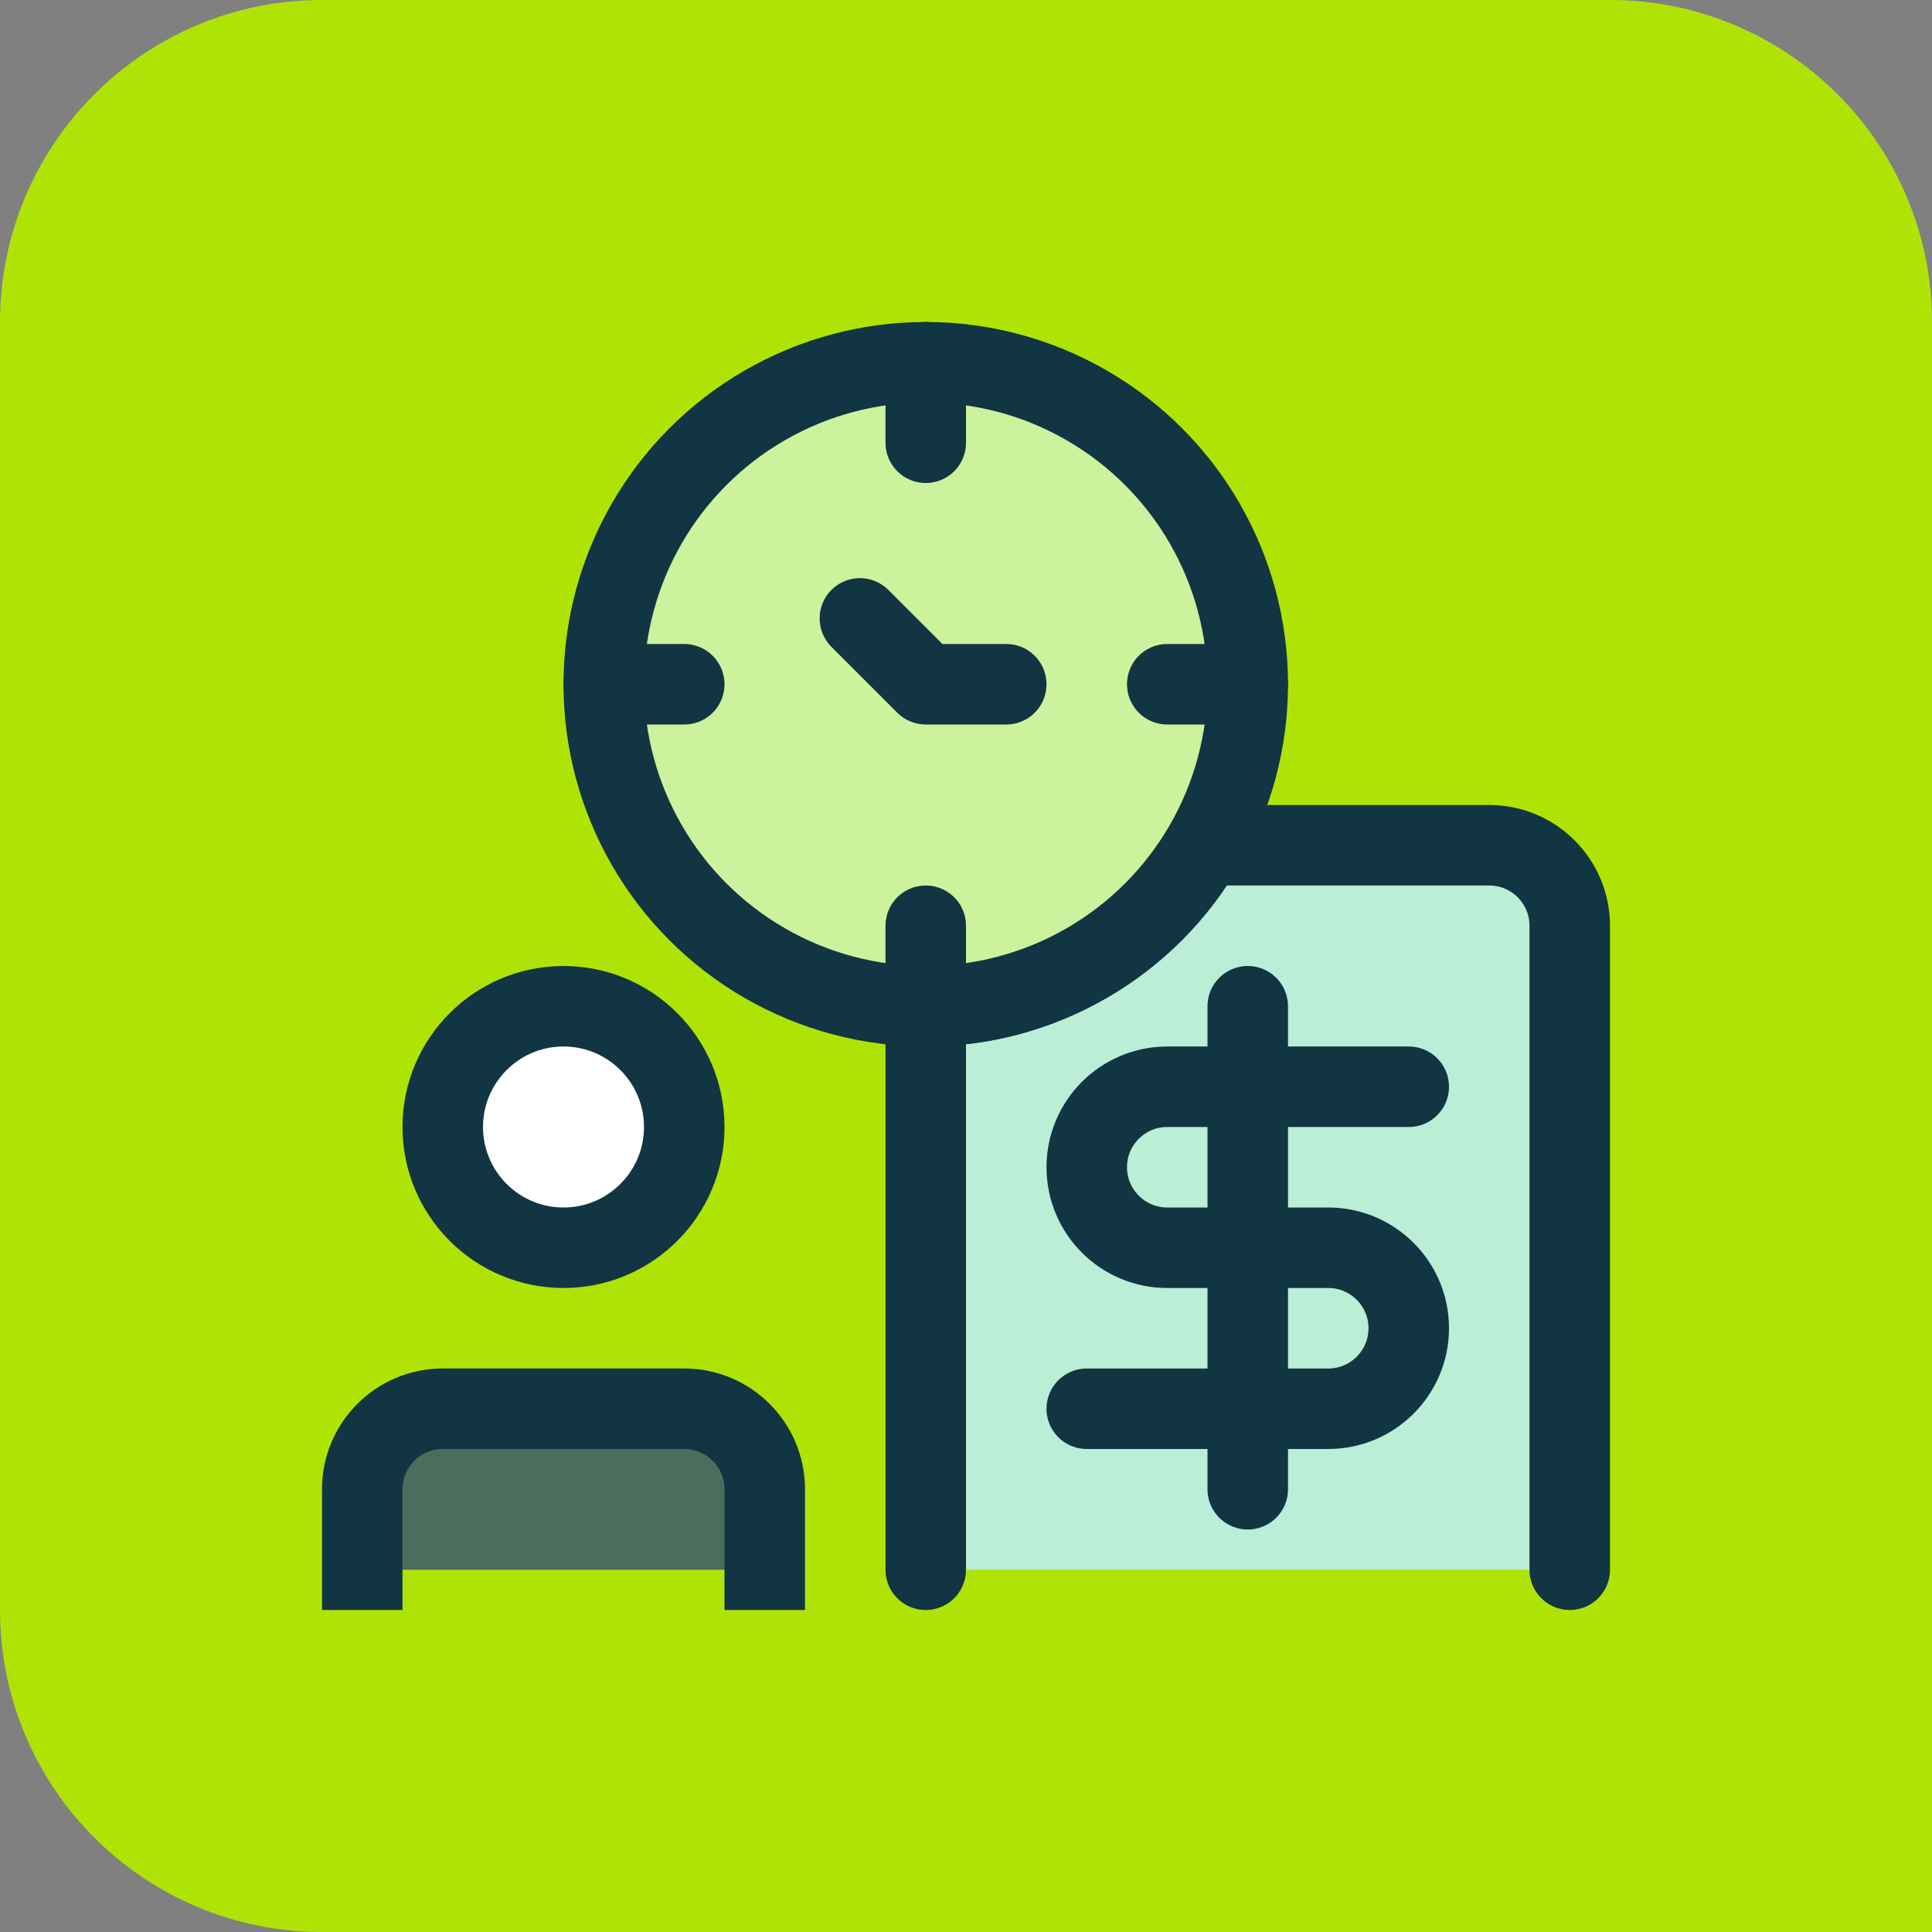
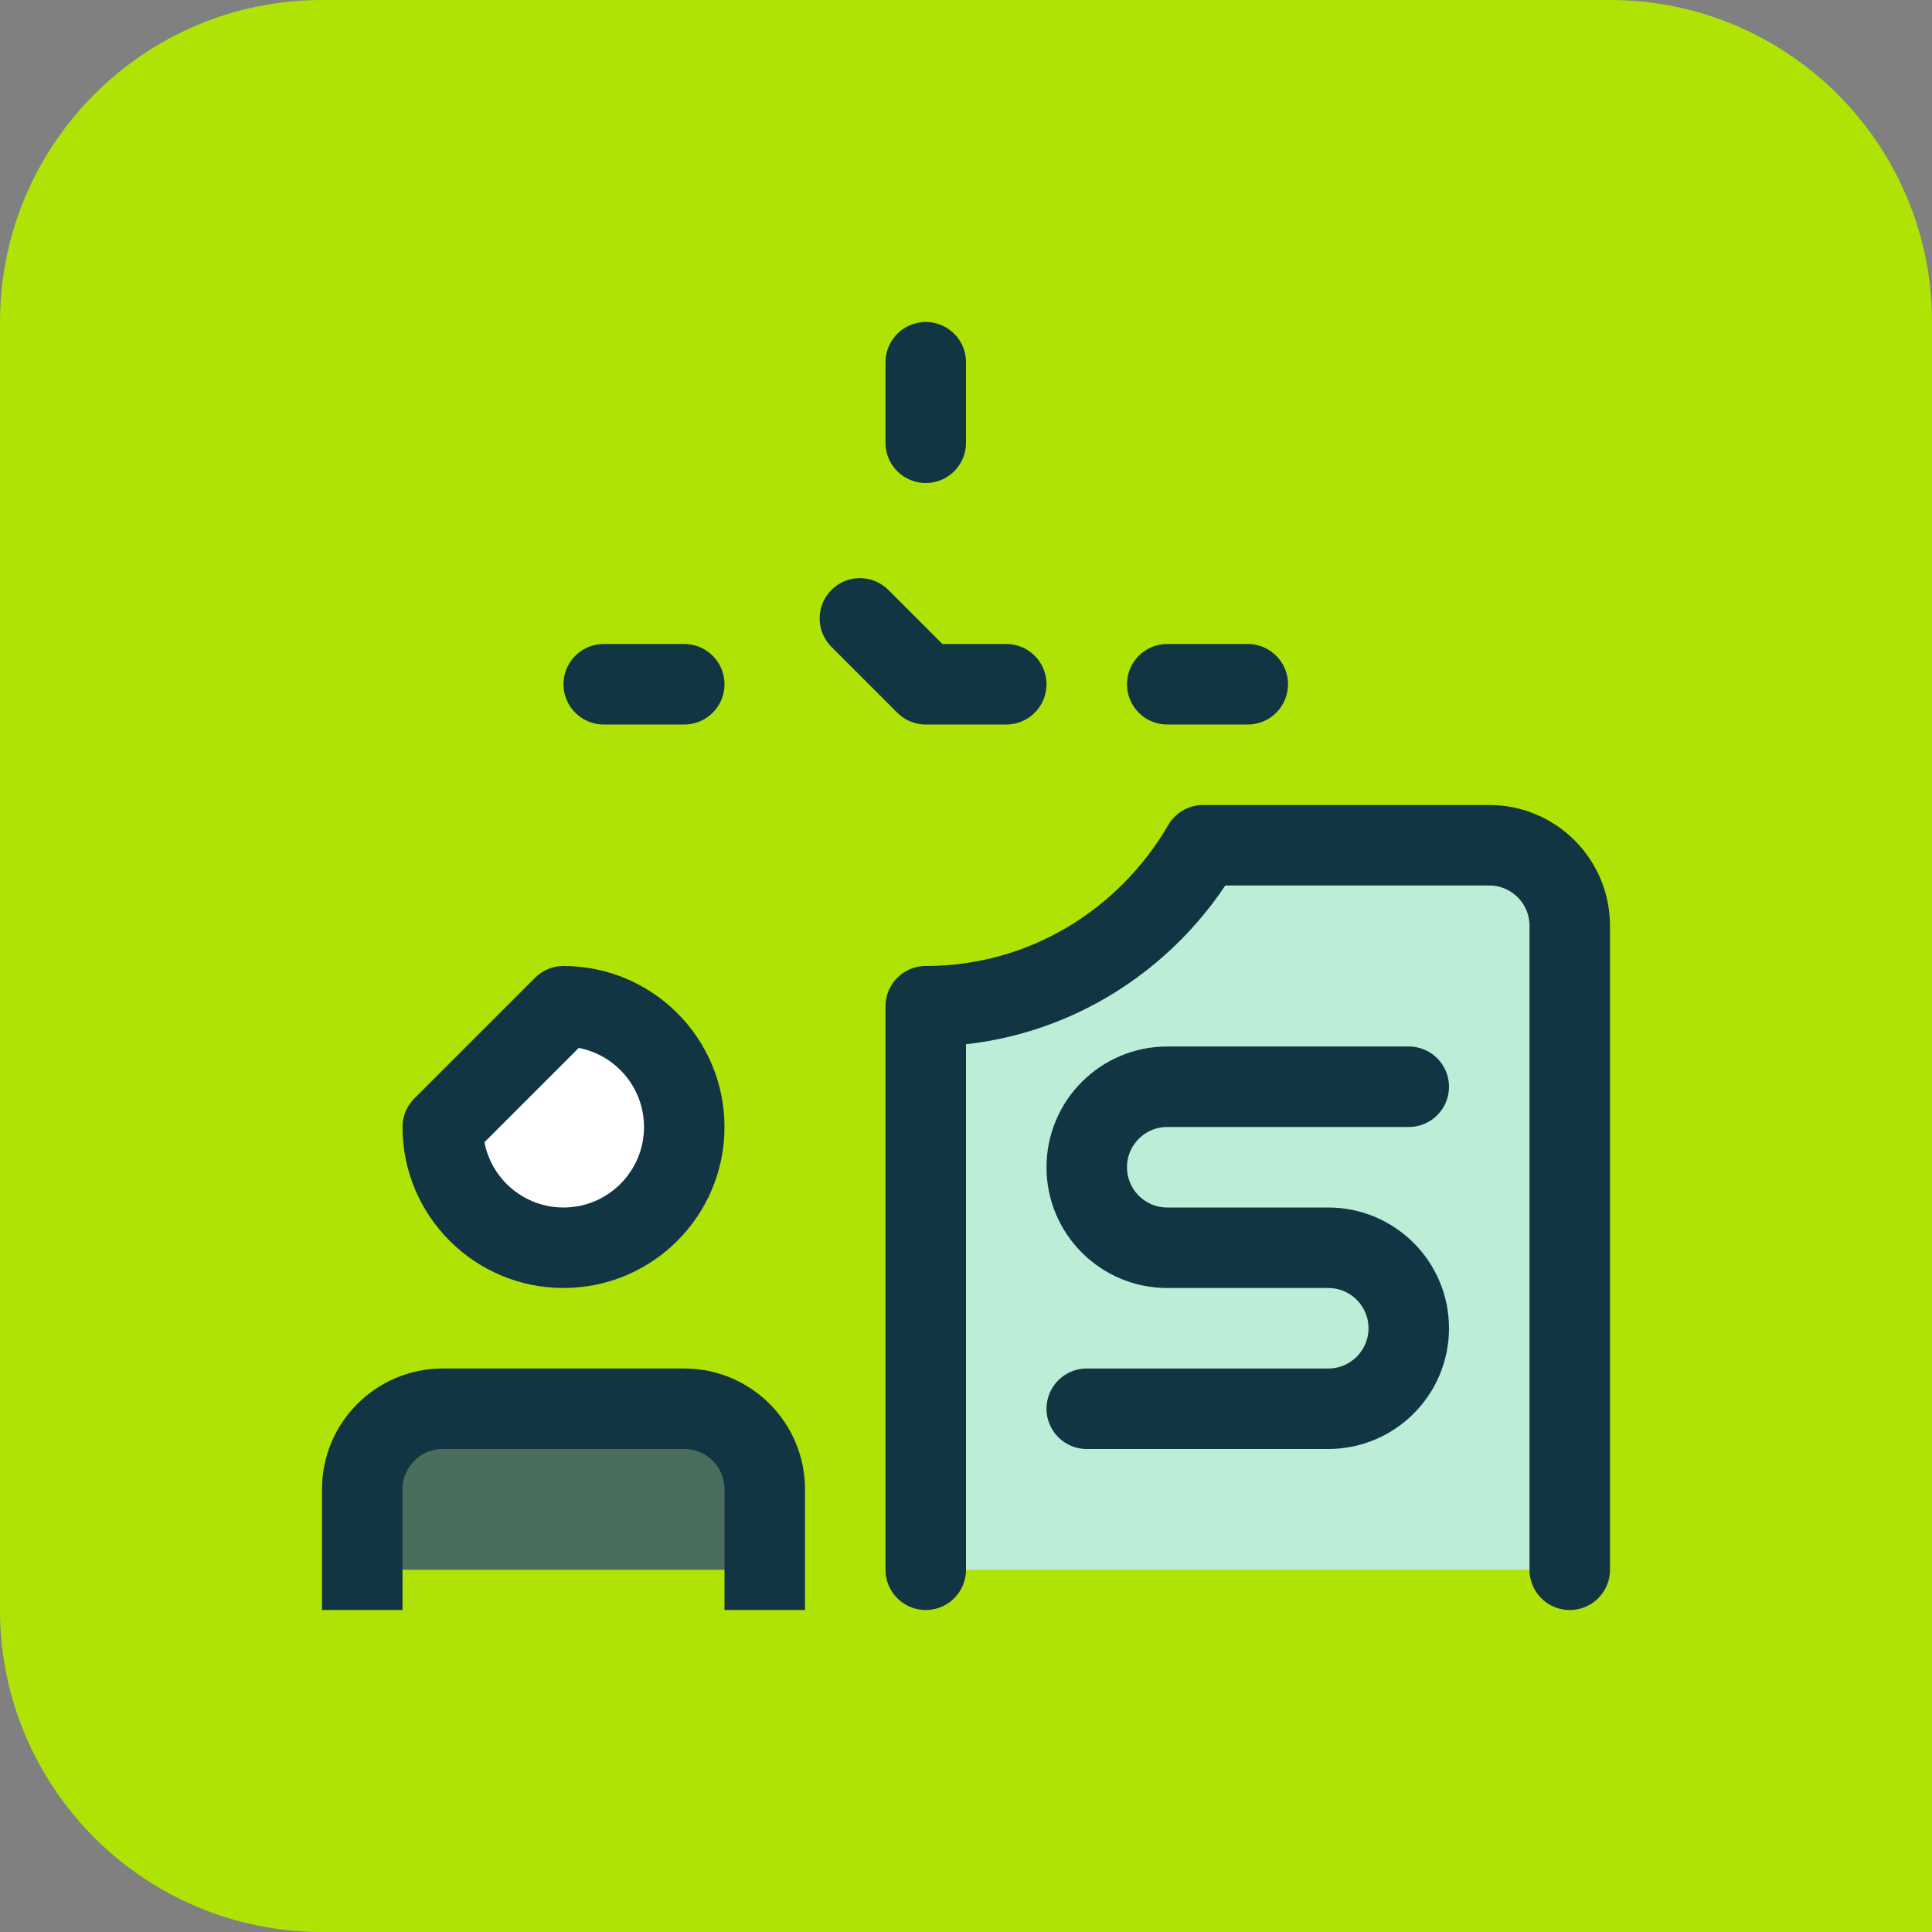
<svg xmlns="http://www.w3.org/2000/svg" id="a" viewBox="0 0 24 24">
  <rect x="0" y="0" width="24" height="24" fill="#808080" stroke="none" />
  <defs>
    <style>.b{fill:#fff;}.b,.c{stroke-linecap:square;}.b,.c,.d,.e,.f{stroke:#123543;stroke-linejoin:round;}.c{fill:#4b6d5e;}.d{fill:#bbedd7;}.d,.e,.f{stroke-linecap:round;}.e{fill:#cdf29d;}.f{fill:none;}.g{fill:#afe306;stroke-width:0px;}</style>
  </defs>
  <path class="g" d="M0,0h20C22.208,0,24,1.792,24,4v16c0,2.208-1.792,4-4,4H4C1.792,24,0,22.208,0,20V0H0Z" transform="translate(24 24) rotate(-180)" />
  <path class="d" d="M19.5,19.5v-8c0-.552-.448-1-1-1h-3.555c-.693,1.191-1.968,2-3.445,2v7" />
-   <line class="f" x1="15.5" y1="18.5" x2="15.5" y2="12.5" />
  <path class="f" d="M13.5,17.5h3c.552,0,1-.448,1-1h0c0-.552-.448-1-1-1h-2c-.552,0-1-.448-1-1h0c0-.552.448-1,1-1h3" />
-   <circle class="e" cx="11.5" cy="8.5" r="4" />
  <polyline class="f" points="10.682 7.682 11.5 8.5 12.5 8.5" />
-   <line class="f" x1="11.5" y1="11.5" x2="11.5" y2="12.5" />
  <line class="f" x1="8.5" y1="8.5" x2="7.5" y2="8.5" />
  <line class="f" x1="14.5" y1="8.5" x2="15.5" y2="8.5" />
  <line class="f" x1="11.5" y1="4.5" x2="11.5" y2="5.5" />
-   <path class="b" d="M7,12.5h0c.828,0,1.5.672,1.5,1.5h0c0,.828-.672,1.5-1.5,1.5h0c-.828,0-1.5-.672-1.5-1.5h0c0-.828.672-1.5,1.5-1.5Z" />
+   <path class="b" d="M7,12.5h0c.828,0,1.5.672,1.5,1.5h0c0,.828-.672,1.5-1.5,1.5h0c-.828,0-1.5-.672-1.5-1.5h0Z" />
  <path class="c" d="M4.5,19.5v-1c0-.552.448-1,1-1h3c.552,0,1,.448,1,1v1" />
</svg>